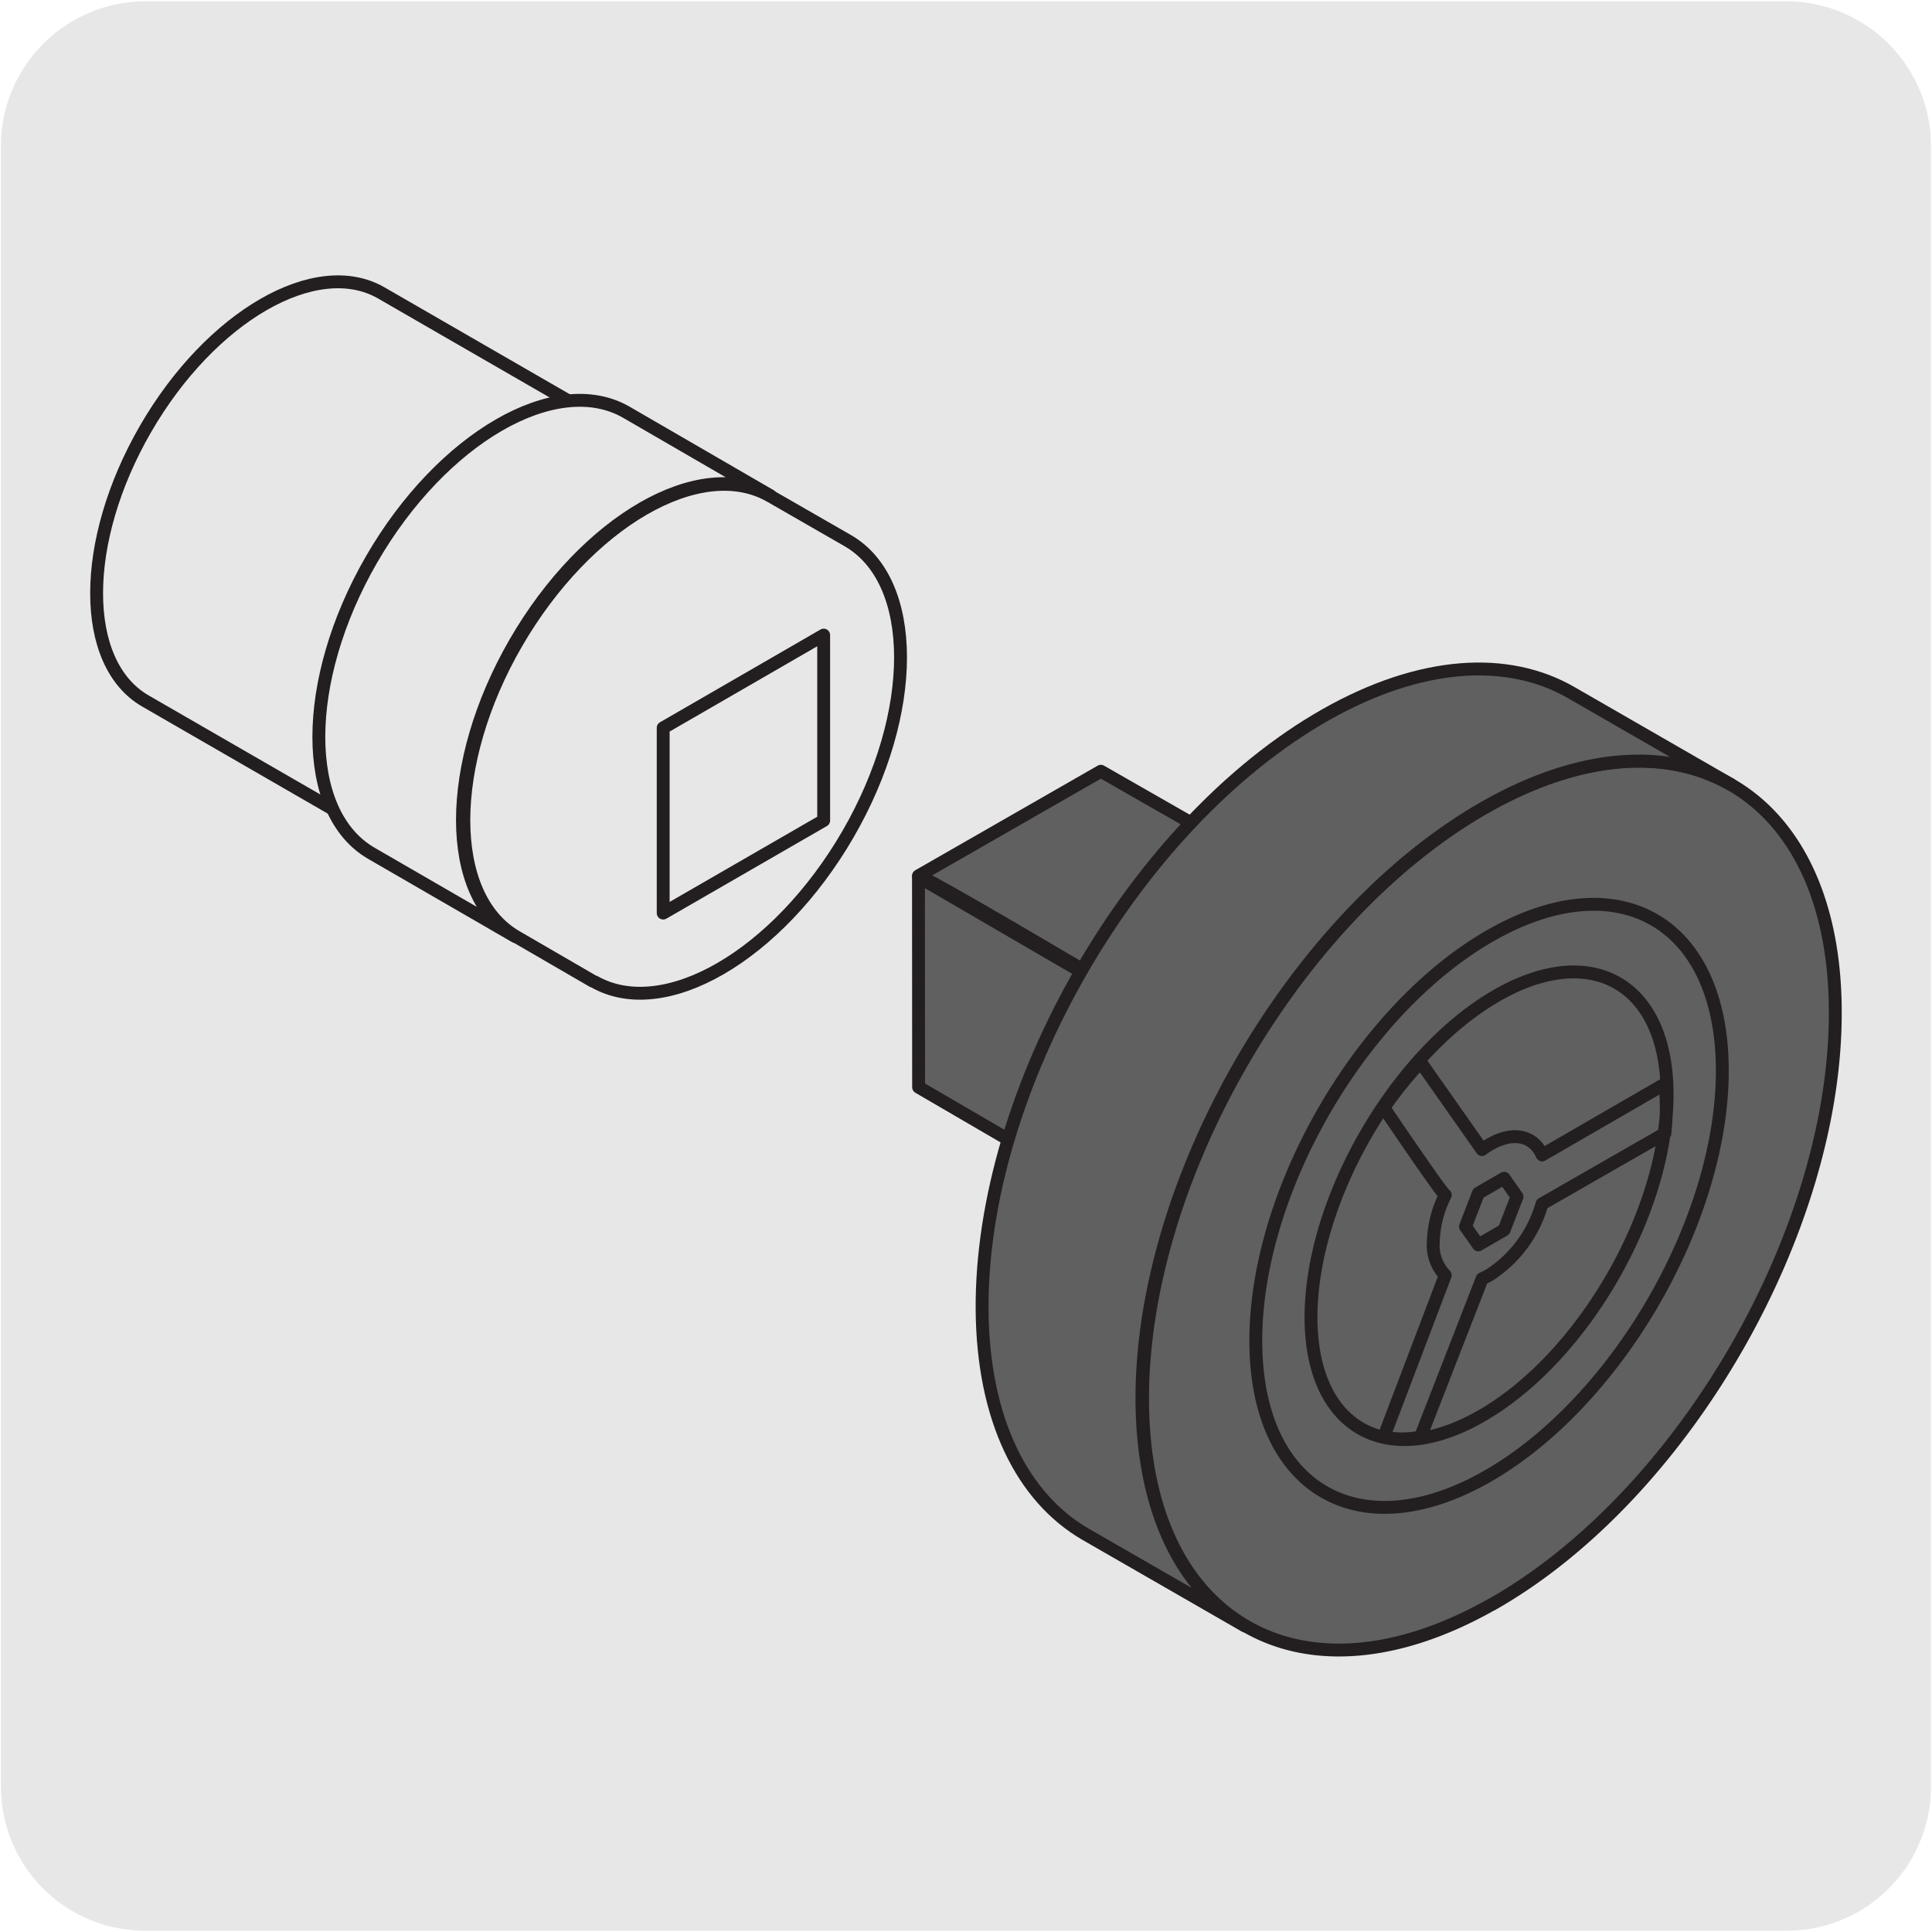
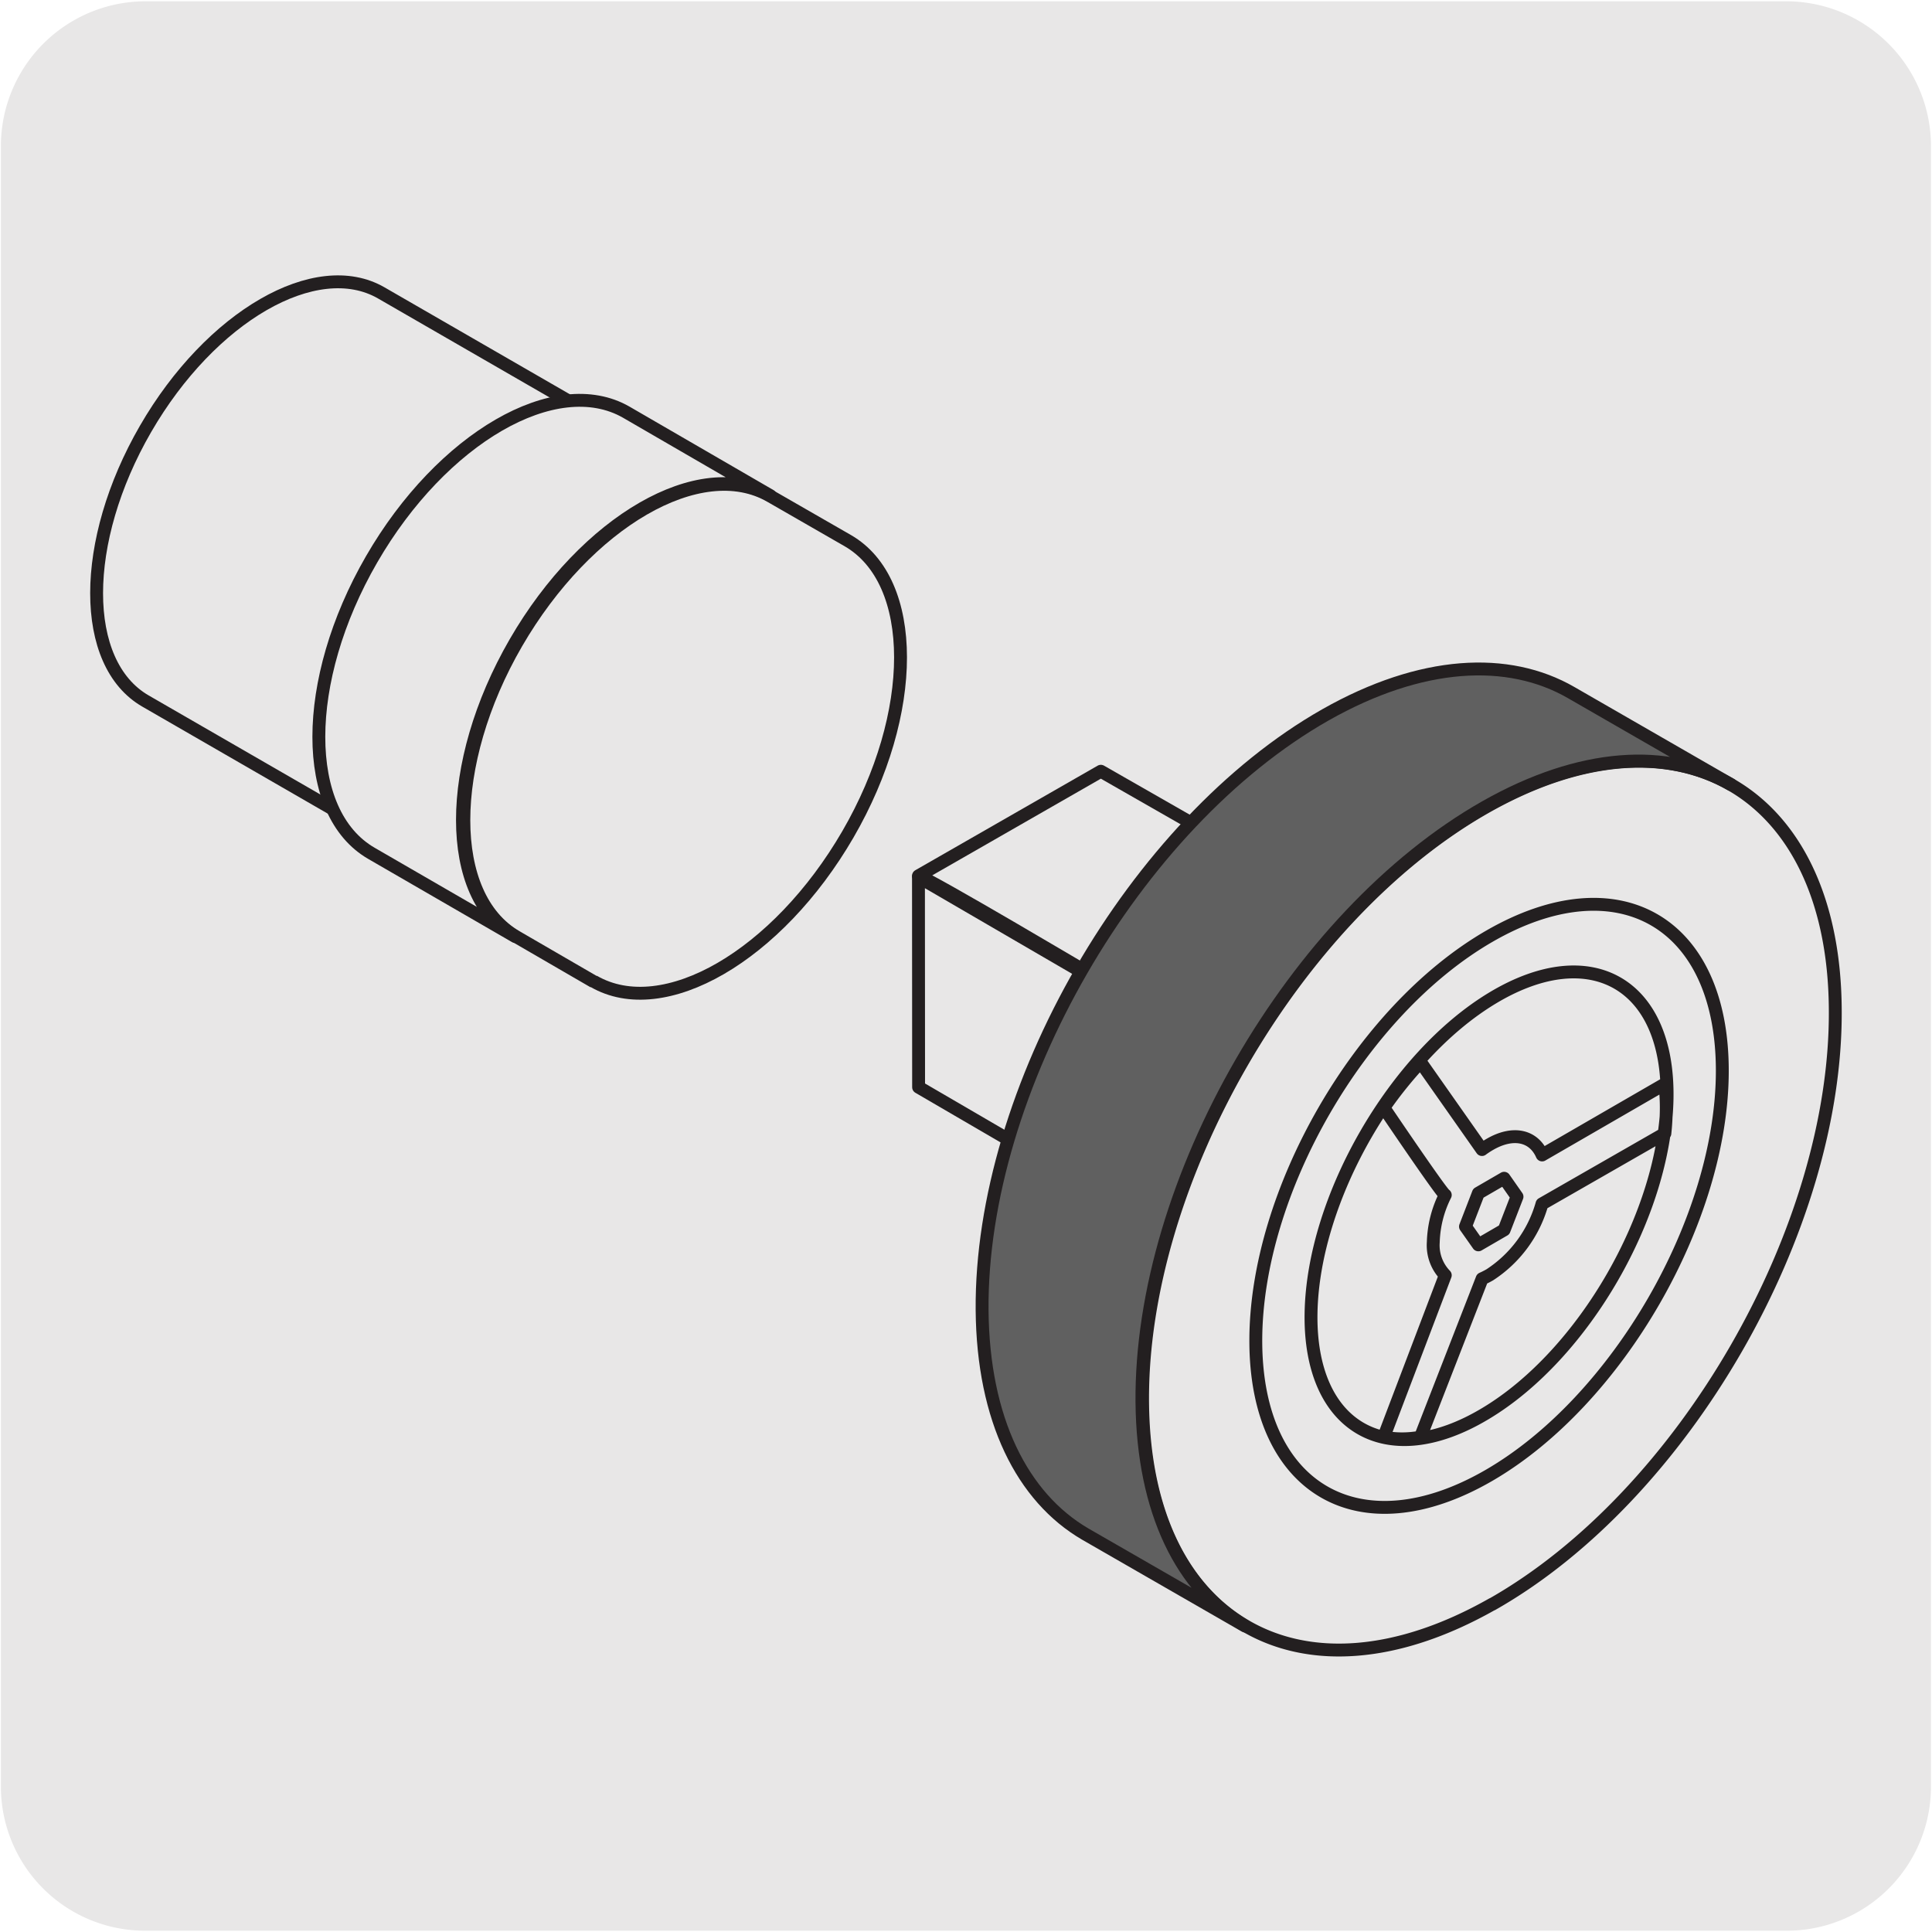
<svg xmlns="http://www.w3.org/2000/svg" viewBox="0 0 150 150">
  <defs>
    <style>.cls-1{fill:#e8e7e7;}.cls-2{fill:#606060;}.cls-3{fill:none;stroke:#231f20;stroke-linejoin:round;}</style>
  </defs>
  <title>13652-02</title>
  <g id="Capa_2" data-name="Capa 2">
    <path class="cls-1" d="M11.32.1H138.64a11.25,11.25,0,0,1,11.28,11.21v127.4a11.19,11.19,0,0,1-11.2,11.19H11.27A11.19,11.19,0,0,1,.07,138.71h0V11.34A11.24,11.24,0,0,1,11.32.1Z" />
  </g>
  <g id="Capa_1" data-name="Capa 1">
-     <path class="cls-2" d="M85,75.84S72.17,68.23,71.31,68l14.16-8.12L98.09,67.1" />
    <path class="cls-3" d="M85,75.84S72.17,68.23,71.31,68l14.16-8.12L98.09,67.1" />
-     <polyline class="cls-2" points="84.89 75.99 71.31 68.09 71.32 84.41 83.83 91.7" />
    <polyline class="cls-3" points="84.89 75.99 71.31 68.09 71.32 84.41 83.83 91.7" />
-     <path class="cls-2" d="M116.78,91.48l1,1.43-1,2.58-2,1.16-1-1.42,1-2.59Zm-1.71,7.8a6.58,6.58,0,0,0,.59-.3,9.71,9.71,0,0,0,4.06-5.51L129.26,88a18.69,18.69,0,0,0,.11-2,15.42,15.42,0,0,0-.11-1.84l-9.53,5.51c-.65-1.49-2.23-1.88-4.06-.82a6.41,6.41,0,0,0-.61.4l-4.77-6.79A32.08,32.08,0,0,0,107.44,86s4.55,6.74,4.77,6.78a8.66,8.66,0,0,0-.93,3.66,3.35,3.35,0,0,0,.93,2.57l-4.78,12.57a7.79,7.79,0,0,0,2.85,0Zm.26,10.47c-7.64,4.59-13.7,1.09-13.54-7.82s6.47-19.86,14.1-24.45,13.7-1.09,13.54,7.82-6.47,19.86-14.1,24.45m.27,4.8c-10,5.79-18.1,1.11-18.1-10.46s8.12-25.62,18.13-31.4,18.09-1.11,18.09,10.44-8.13,25.63-18.12,31.42m.25,10c-7.45,4.22-14.22,4.56-19.14,1.69s-7.93-8.86-8-17.38c-.14-17.08,11.79-37.76,26.64-46.19,7.43-4.21,14.17-4.57,19.08-1.73s8,8.86,8.06,17.4c.14,17.09-11.79,37.78-26.65,46.21" />
    <path class="cls-3" d="M116.78,91.48l1,1.43-1,2.58-2,1.16-1-1.42,1-2.59Zm-1.71,7.8a6.58,6.58,0,0,0,.59-.3,9.71,9.71,0,0,0,4.06-5.51L129.26,88a18.69,18.69,0,0,0,.11-2,15.42,15.42,0,0,0-.11-1.84l-9.53,5.51c-.65-1.49-2.23-1.88-4.06-.82a6.41,6.41,0,0,0-.61.4l-4.77-6.79A32.08,32.08,0,0,0,107.44,86s4.55,6.74,4.77,6.78a8.66,8.66,0,0,0-.93,3.66,3.35,3.35,0,0,0,.93,2.57l-4.78,12.57a7.79,7.79,0,0,0,2.85,0Zm.26,10.47c-7.64,4.59-13.7,1.09-13.54-7.82s6.47-19.86,14.1-24.45,13.7-1.09,13.54,7.82S123,105.16,115.33,109.75Zm.27,4.8c-10,5.79-18.1,1.11-18.1-10.46s8.12-25.62,18.13-31.4,18.09-1.11,18.09,10.44S125.59,108.76,115.6,114.55Zm.25,10c-7.45,4.22-14.22,4.56-19.14,1.69s-7.93-8.86-8-17.38c-.14-17.08,11.79-37.76,26.64-46.19,7.43-4.21,14.17-4.57,19.08-1.73s8,8.86,8.06,17.4C142.64,95.44,130.71,116.13,115.85,124.56Z" />
    <path class="cls-2" d="M96.66,126.24c-4.87-2.85-7.92-8.86-8-17.38-.14-17.09,11.8-37.77,26.66-46.21,7.42-4.21,14.16-4.56,19.08-1.73L122,53.78c-4.91-2.84-11.66-2.49-19.09,1.72-14.86,8.44-26.79,29.12-26.66,46.21.07,8.52,3.13,14.54,8,17.39Z" />
    <path class="cls-3" d="M96.66,126.24c-4.87-2.85-7.92-8.86-8-17.38-.14-17.09,11.8-37.77,26.66-46.21,7.42-4.21,14.16-4.56,19.08-1.73L122,53.78c-4.91-2.84-11.66-2.49-19.09,1.72-14.86,8.44-26.79,29.12-26.66,46.21.07,8.52,3.13,14.54,8,17.39Z" />
    <path class="cls-1" d="M50.07,34.55c-5-2.91-13.26,1.81-18.32,10.56s-5.05,18.21,0,21.12L11.3,54.43c-5.07-2.92-5.06-12.38,0-21.13S24.55,19.83,29.6,22.74Z" />
    <path class="cls-3" d="M50.07,34.55c-5-2.91-13.26,1.81-18.32,10.56s-5.05,18.21,0,21.12L11.3,54.43c-5.07-2.92-5.06-12.38,0-21.13S24.55,19.83,29.6,22.74Z" />
    <path class="cls-1" d="M46.09,76.19c5.44,3.15,14.28-2,19.74-11.41s5.44-19.65,0-22.8l0,0-6-3.45c-5.44-3.15-14.28,2-19.73,11.4s-5.45,19.66,0,22.81l6,3.48" />
    <path class="cls-3" d="M46.09,76.19c5.44,3.15,14.28-2,19.74-11.41s5.44-19.65,0-22.8l0,0-6-3.45c-5.44-3.15-14.28,2-19.73,11.4s-5.45,19.66,0,22.81l6,3.48" />
    <path class="cls-1" d="M48.62,32C43.16,28.87,34.3,34,28.85,43.43s-5.47,19.68,0,22.83L40,72.71c-5.46-3.15-5.46-13.37,0-22.82S54.34,35.33,59.8,38.48Z" />
    <path class="cls-3" d="M48.62,32C43.16,28.87,34.3,34,28.85,43.43s-5.47,19.68,0,22.83L40,72.71c-5.46-3.15-5.46-13.37,0-22.82S54.34,35.33,59.8,38.48Z" />
    <polygon class="cls-1" points="63.95 49.31 63.95 63.7 51.49 70.89 51.49 56.51 63.95 49.31" />
-     <polygon class="cls-3" points="63.95 49.31 63.95 63.7 51.49 70.89 51.49 56.51 63.95 49.31" />
  </g>
</svg>